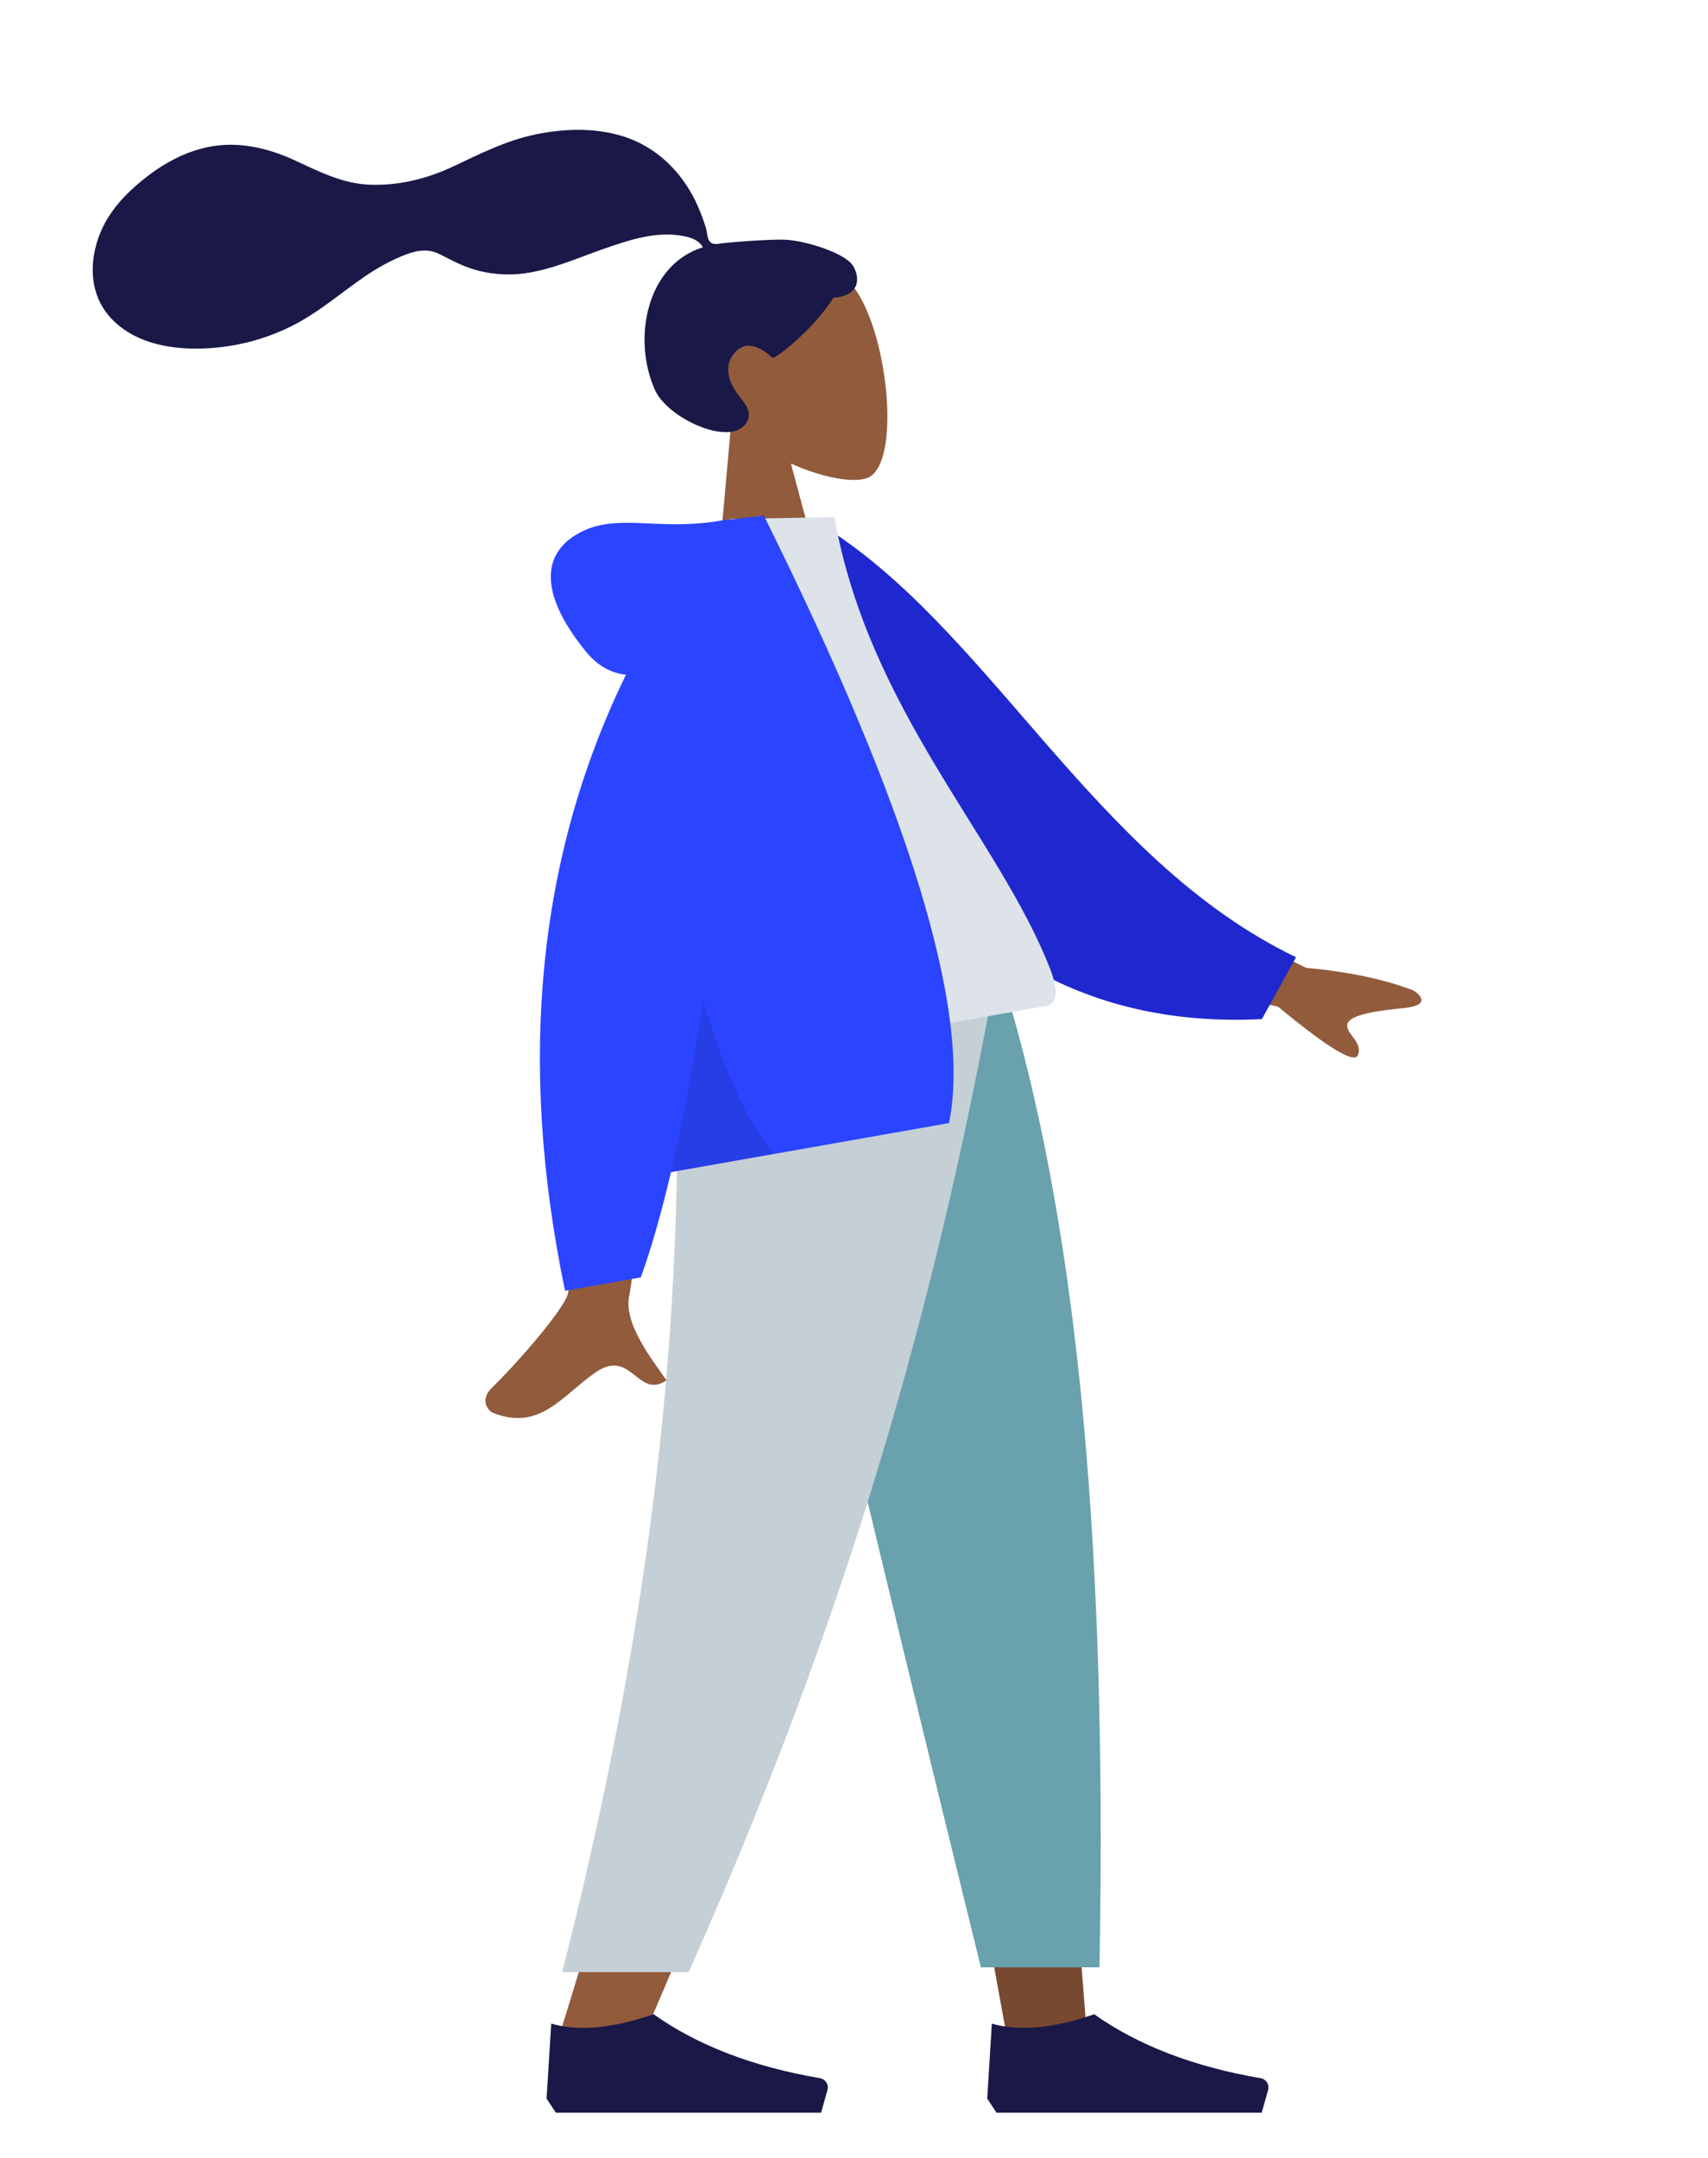
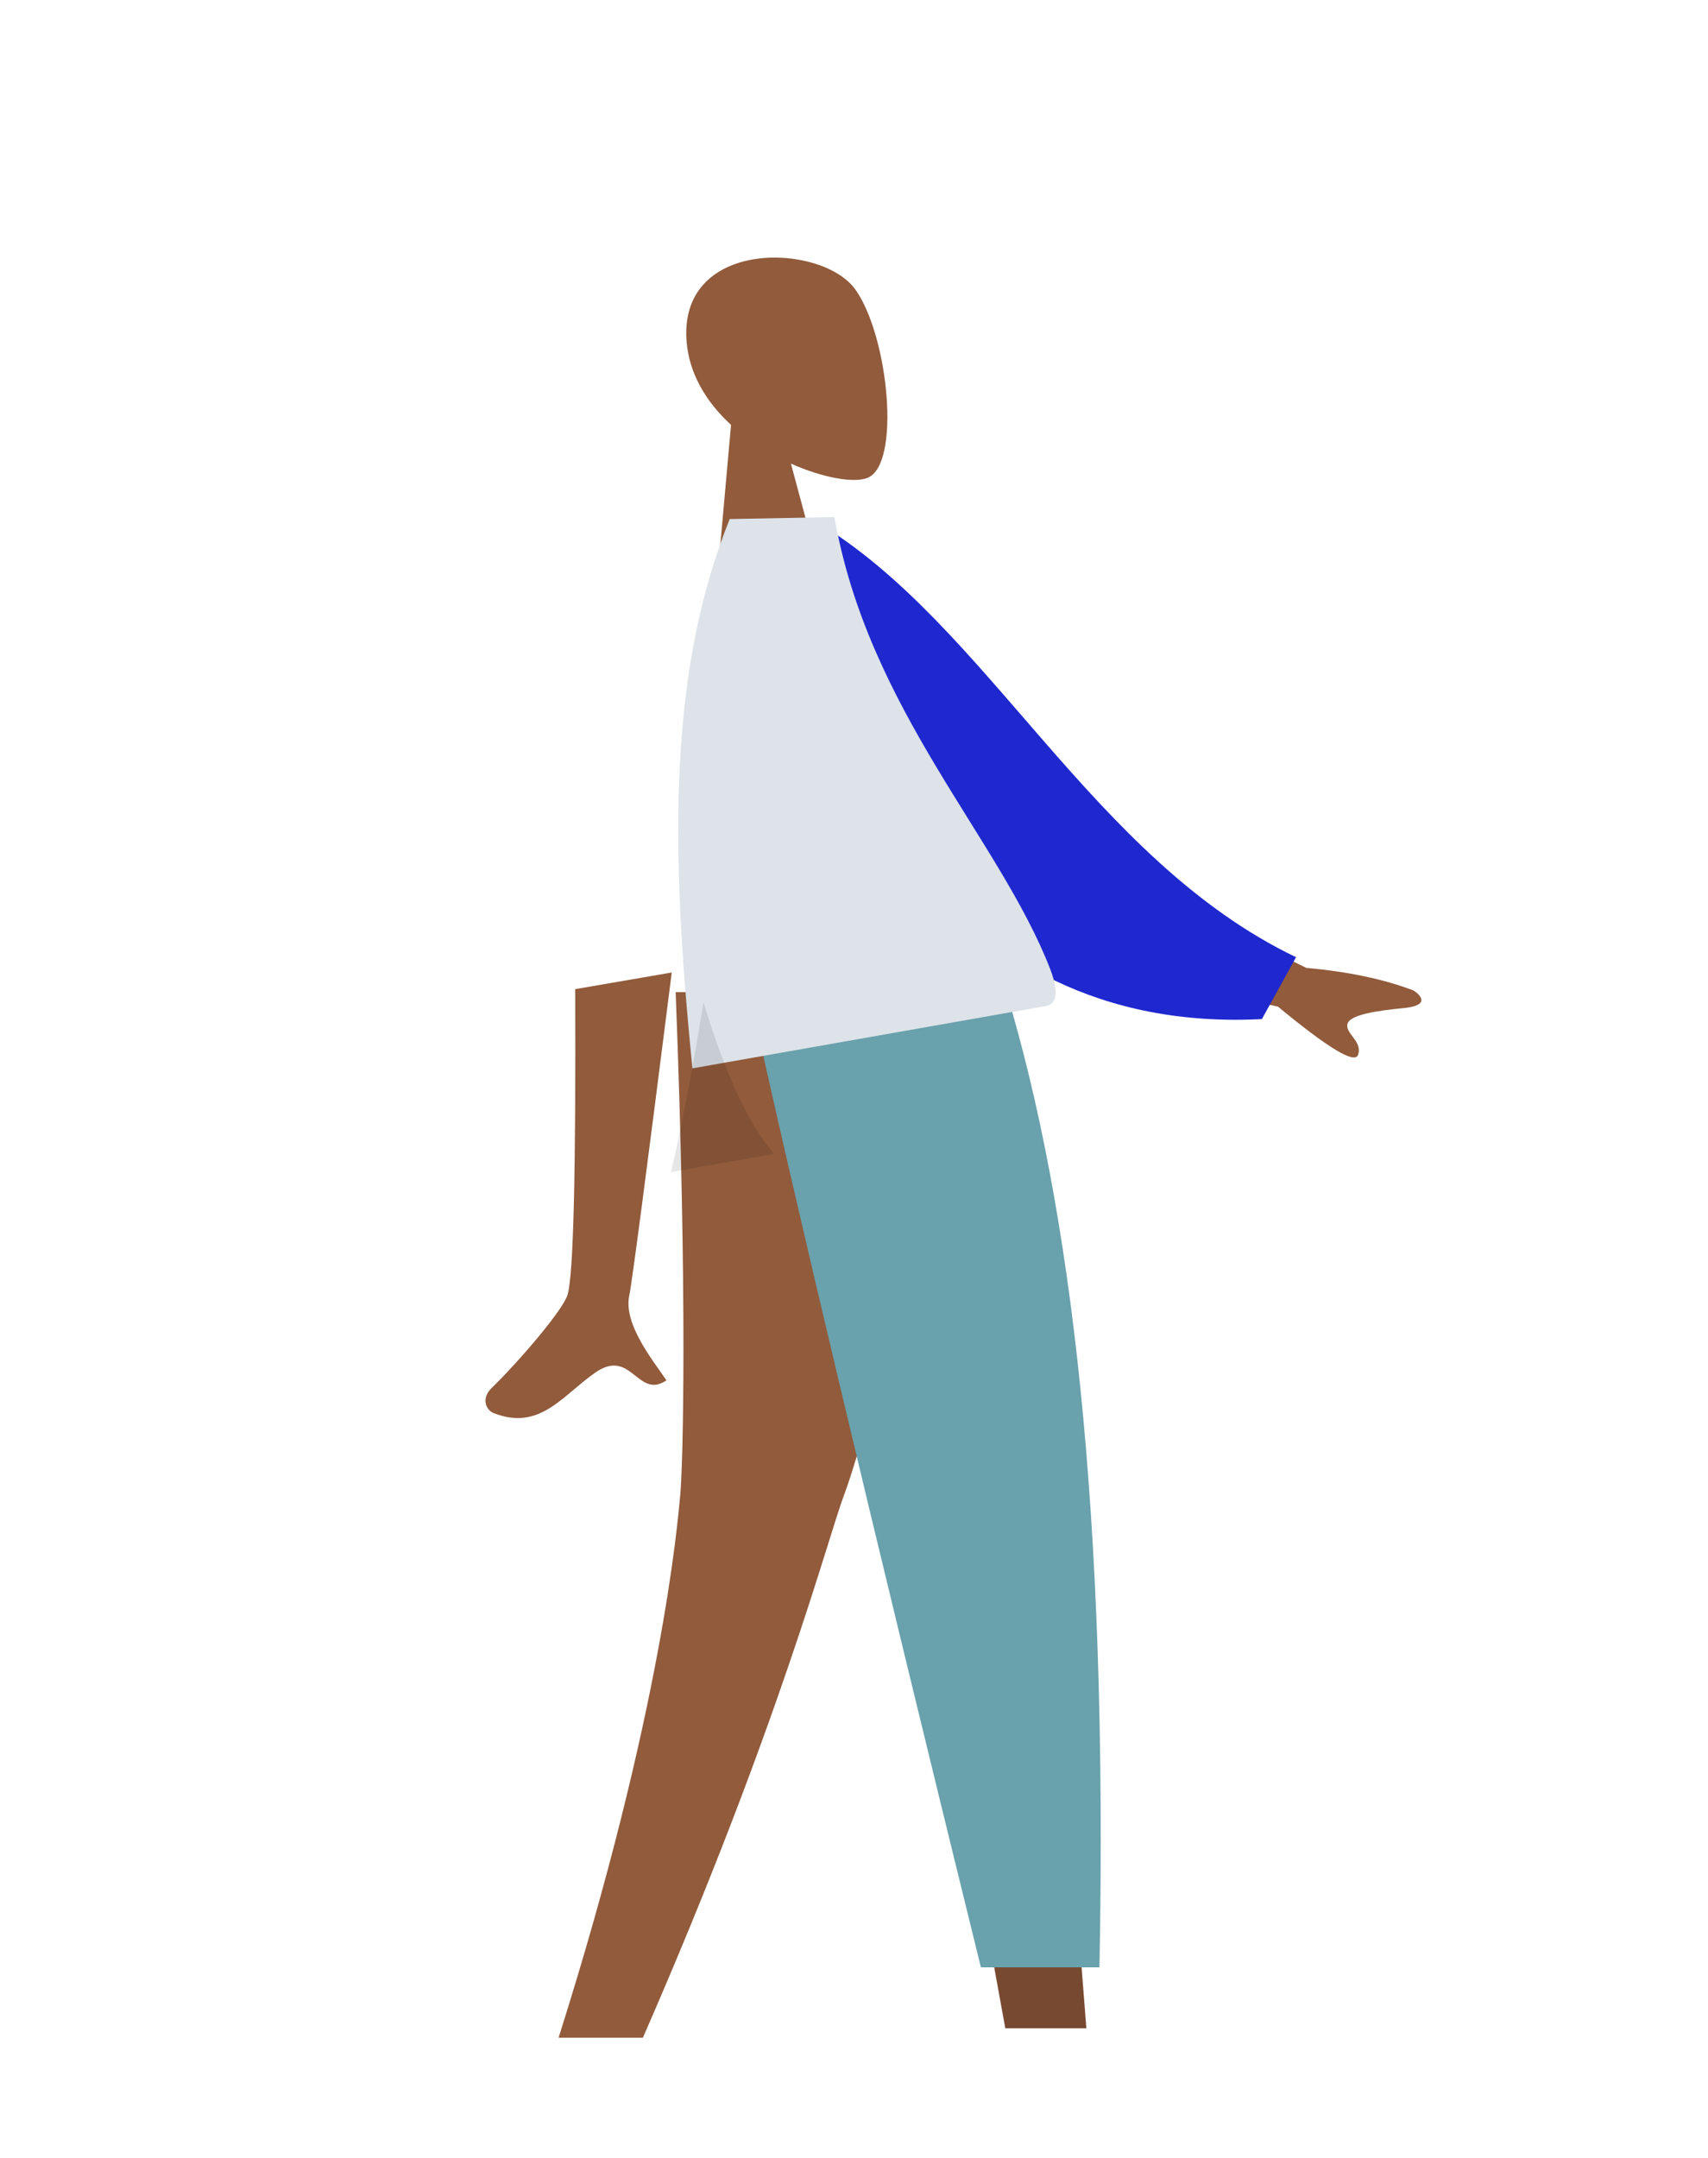
<svg xmlns="http://www.w3.org/2000/svg" width="380px" height="480px" viewBox="0 0 380 480" version="1.1">
  <title>humaaans/standing-1</title>
  <desc>Created with Sketch.</desc>
  <g id="humaaans/standing-1" stroke="none" stroke-width="1" fill="none" fill-rule="evenodd">
    <g id="humaaan-11" transform="translate(34, 17)">
      <g id="Head/Front/Airy" transform="translate(132.804, 62.827) rotate(-7) translate(-132.804, -62.827) translate(61.952, 8.591)">
        <g id="Head" stroke-width="1" transform="translate(56.316, 32.33)" fill="#915B3C">
          <path d="M8.617,35.97 C3.811,30.329 0.559,23.416 1.102,15.67 C2.668,-6.648 33.736,-1.739 39.78,9.526 C45.823,20.79 45.105,49.363 37.294,51.377 C34.179,52.18 27.544,50.213 20.791,46.142 L25.029,76.131 L0,76.131 L8.617,35.97 Z" />
        </g>
-         <path d="M81.83,28.873 C78.531,28.332 69.649,27.96 68.011,27.96 C66.964,27.96 65.829,28.199 65.209,27.238 C64.702,26.451 64.888,25.12 64.736,24.207 C64.56,23.145 64.31,22.098 64.058,21.053 C63.338,18.081 62.251,15.252 60.729,12.597 C57.873,7.615 53.689,3.713 48.408,1.442 C42.575,-1.065 35.976,-1.639 29.702,-1.131 C22.989,-0.587 16.911,1.63 10.573,3.715 C4.532,5.703 -1.794,6.485 -8.112,5.514 C-14.477,4.537 -19.286,1.087 -24.655,-2.188 C-30.152,-5.54 -36.433,-7.732 -42.93,-7.228 C-48.996,-6.758 -54.586,-4.253 -59.601,-0.908 C-64.294,2.222 -68.165,5.988 -70.351,11.288 C-72.703,16.99 -72.701,23.248 -68.834,28.287 C-63.229,35.59 -52.823,37.479 -44.166,37.291 C-39.158,37.183 -34.24,36.269 -29.513,34.606 C-23.208,32.389 -17.759,28.63 -11.861,25.58 C-9.093,24.149 -6.231,22.974 -3.232,22.127 C-0.322,21.305 2.544,20.928 5.179,22.686 C7.967,24.546 10.465,26.373 13.654,27.538 C16.713,28.655 19.953,29.279 23.213,29.254 C29.554,29.205 35.805,27.229 41.965,25.906 C46.987,24.827 52.361,23.751 57.482,24.789 C59.618,25.221 62.739,26.115 63.511,28.336 C50.522,30.69 45.421,46.753 49.083,58.545 C51.059,64.91 62.939,72.35 67.558,69.004 C70.484,66.884 68.707,64.101 67.558,62.264 C65.356,58.746 64.602,54.227 68.677,51.778 C72.191,49.665 75.886,54.682 75.956,54.676 C76.922,54.6 85.268,49.88 91.018,42.992 C96.69,43.329 97.551,39.588 96.197,36.529 C94.842,33.47 86.388,29.621 81.83,28.873 Z" id="hair" fill="#191847" />
      </g>
      <g id="Bottom/Standing/Sweatpants" transform="translate(0, 203.686)">
        <polygon id="Leg" fill="#784931" points="133.491 9.9475983e-14 171.693 131.641 189.661 230.48 207.696 230.48 189.693 9.9475983e-14" />
        <path d="M116.322,0 C118.988,68.387 117.937,105.687 117.34,111.9 C116.743,118.114 113.356,159.726 90.277,232.566 L109.035,232.566 C139.6,162.688 150.27,121.076 153.775,111.9 C157.281,102.725 167.634,65.425 182.75,0 L116.322,0 Z" id="Leg" fill="#915B3C" />
        <path d="M132.671,1.13686838e-13 C142.608,45.298 159.794,117.606 184.231,216.922 L210.609,216.922 C212.557,114.983 204.269,47.89 189.916,1.13686838e-13 L132.671,1.13686838e-13 Z" id="Pant" fill="#69A1AC" />
-         <path d="M116.189,0 C118.8,68.387 112.034,135.761 91.077,217.987 L119.22,217.987 C149.842,149.153 171.789,82.111 186.788,0 L116.189,0 Z" id="Pant" fill="#C5CFD6" />
        <g id="Accessories/Shoe/Flat-Simple" transform="translate(87.603, 207.536)" fill="#191847">
-           <path d="M0,38.587 L1.035,21.901 C7.095,23.673 14.685,22.978 23.805,19.815 C33.611,26.761 45.956,31.504 60.84,34.044 L60.84,34.044 C61.975,34.238 62.739,35.316 62.545,36.451 C62.532,36.525 62.516,36.598 62.495,36.67 L61.065,41.716 L23.805,41.716 L2.07,41.716 L0,38.587 Z" id="Shoe" />
-         </g>
+           </g>
        <g id="Accessories/Shoe/Flat-Simple" transform="translate(185.635, 207.536)" fill="#191847">
-           <path d="M0,38.587 L1.035,21.901 C7.095,23.673 14.685,22.978 23.805,19.815 C33.611,26.761 45.956,31.504 60.84,34.044 L60.84,34.044 C61.975,34.238 62.739,35.316 62.545,36.451 C62.532,36.525 62.516,36.598 62.495,36.67 L61.065,41.716 L23.805,41.716 L2.07,41.716 L0,38.587 Z" id="Shoe" />
-         </g>
+           </g>
      </g>
      <g id="Body/Hoodie" transform="translate(155.25, 192.734) rotate(-10) translate(-155.25, -192.734) translate(21.881, 95.214)">
        <path d="M198.965,96.167 L232.231,120.595 C241.254,123.03 248.792,126.059 254.846,129.683 C256.276,130.986 258.004,133.624 252.073,133.168 C246.143,132.712 239.885,132.499 239.066,134.522 C238.248,136.545 241.837,138.964 240.183,141.693 C239.08,143.512 233.87,138.95 224.554,128.006 L191.611,114.346 L198.965,96.167 Z M71.238,97.01 L93.032,97.096 C79.575,140.536 72.311,163.585 71.238,166.243 C68.825,172.224 73.931,181.332 76.115,186.227 C69.003,189.41 69.761,177.623 60.788,181.797 C52.599,185.607 46.369,192.511 36.907,186.672 C35.744,185.955 34.469,183.252 37.549,181.14 C45.222,175.879 56.28,166.67 57.774,163.639 C59.812,159.505 64.3,137.296 71.238,97.01 Z" id="Skin" fill="#915B3C" />
        <path d="M127.996,9.991 L136.845,7.664 C172.697,33.542 191.227,87.662 234.648,113.391 L225.88,126.441 C154.233,123.866 130.762,57.93 127.996,9.991 Z" id="Coat-Back" fill="#1F28CF" transform="translate(181.322, 67.053) rotate(5) translate(-181.322, -67.053) " />
        <path d="M93.861,118.89 C130.02,118.89 156.617,118.89 173.654,118.89 C177.3,118.89 176.613,113.625 176.086,110.968 C170.003,80.307 146.257,47.255 146.257,3.609 L123.241,0 C104.204,30.618 97.62,68.314 93.861,118.89 Z" id="Shirt" fill="#DDE3E9" />
-         <path d="M94.502,30.096 C91.159,29.135 88.512,26.894 86.56,23.373 C78.148,8.193 81.186,-0.164 90.176,-2.911 C99.167,-5.659 107.184,-2.17603713e-14 121.508,-7.54951657e-15 C122.287,-6.66133815e-15 123,0.049 123.648,0.147 L130.854,0.558 C151.526,70.62 157.228,117.364 147.958,140.791 L85.154,140.791 C81.433,149.468 77.873,156.768 74.472,162.692 L57.359,162.692 C55.749,110.617 68.13,66.418 94.502,30.096 Z" id="Coat-Front" fill="#2B44FF" />
        <path d="M98.83,104.809 C100.805,121.335 104.016,133.329 108.461,140.791 L85.154,140.791 C89.495,130.67 94.053,118.676 98.83,104.809 Z" id="Shade" fill-opacity="0.1" fill="#000000" />
      </g>
    </g>
  </g>
</svg>